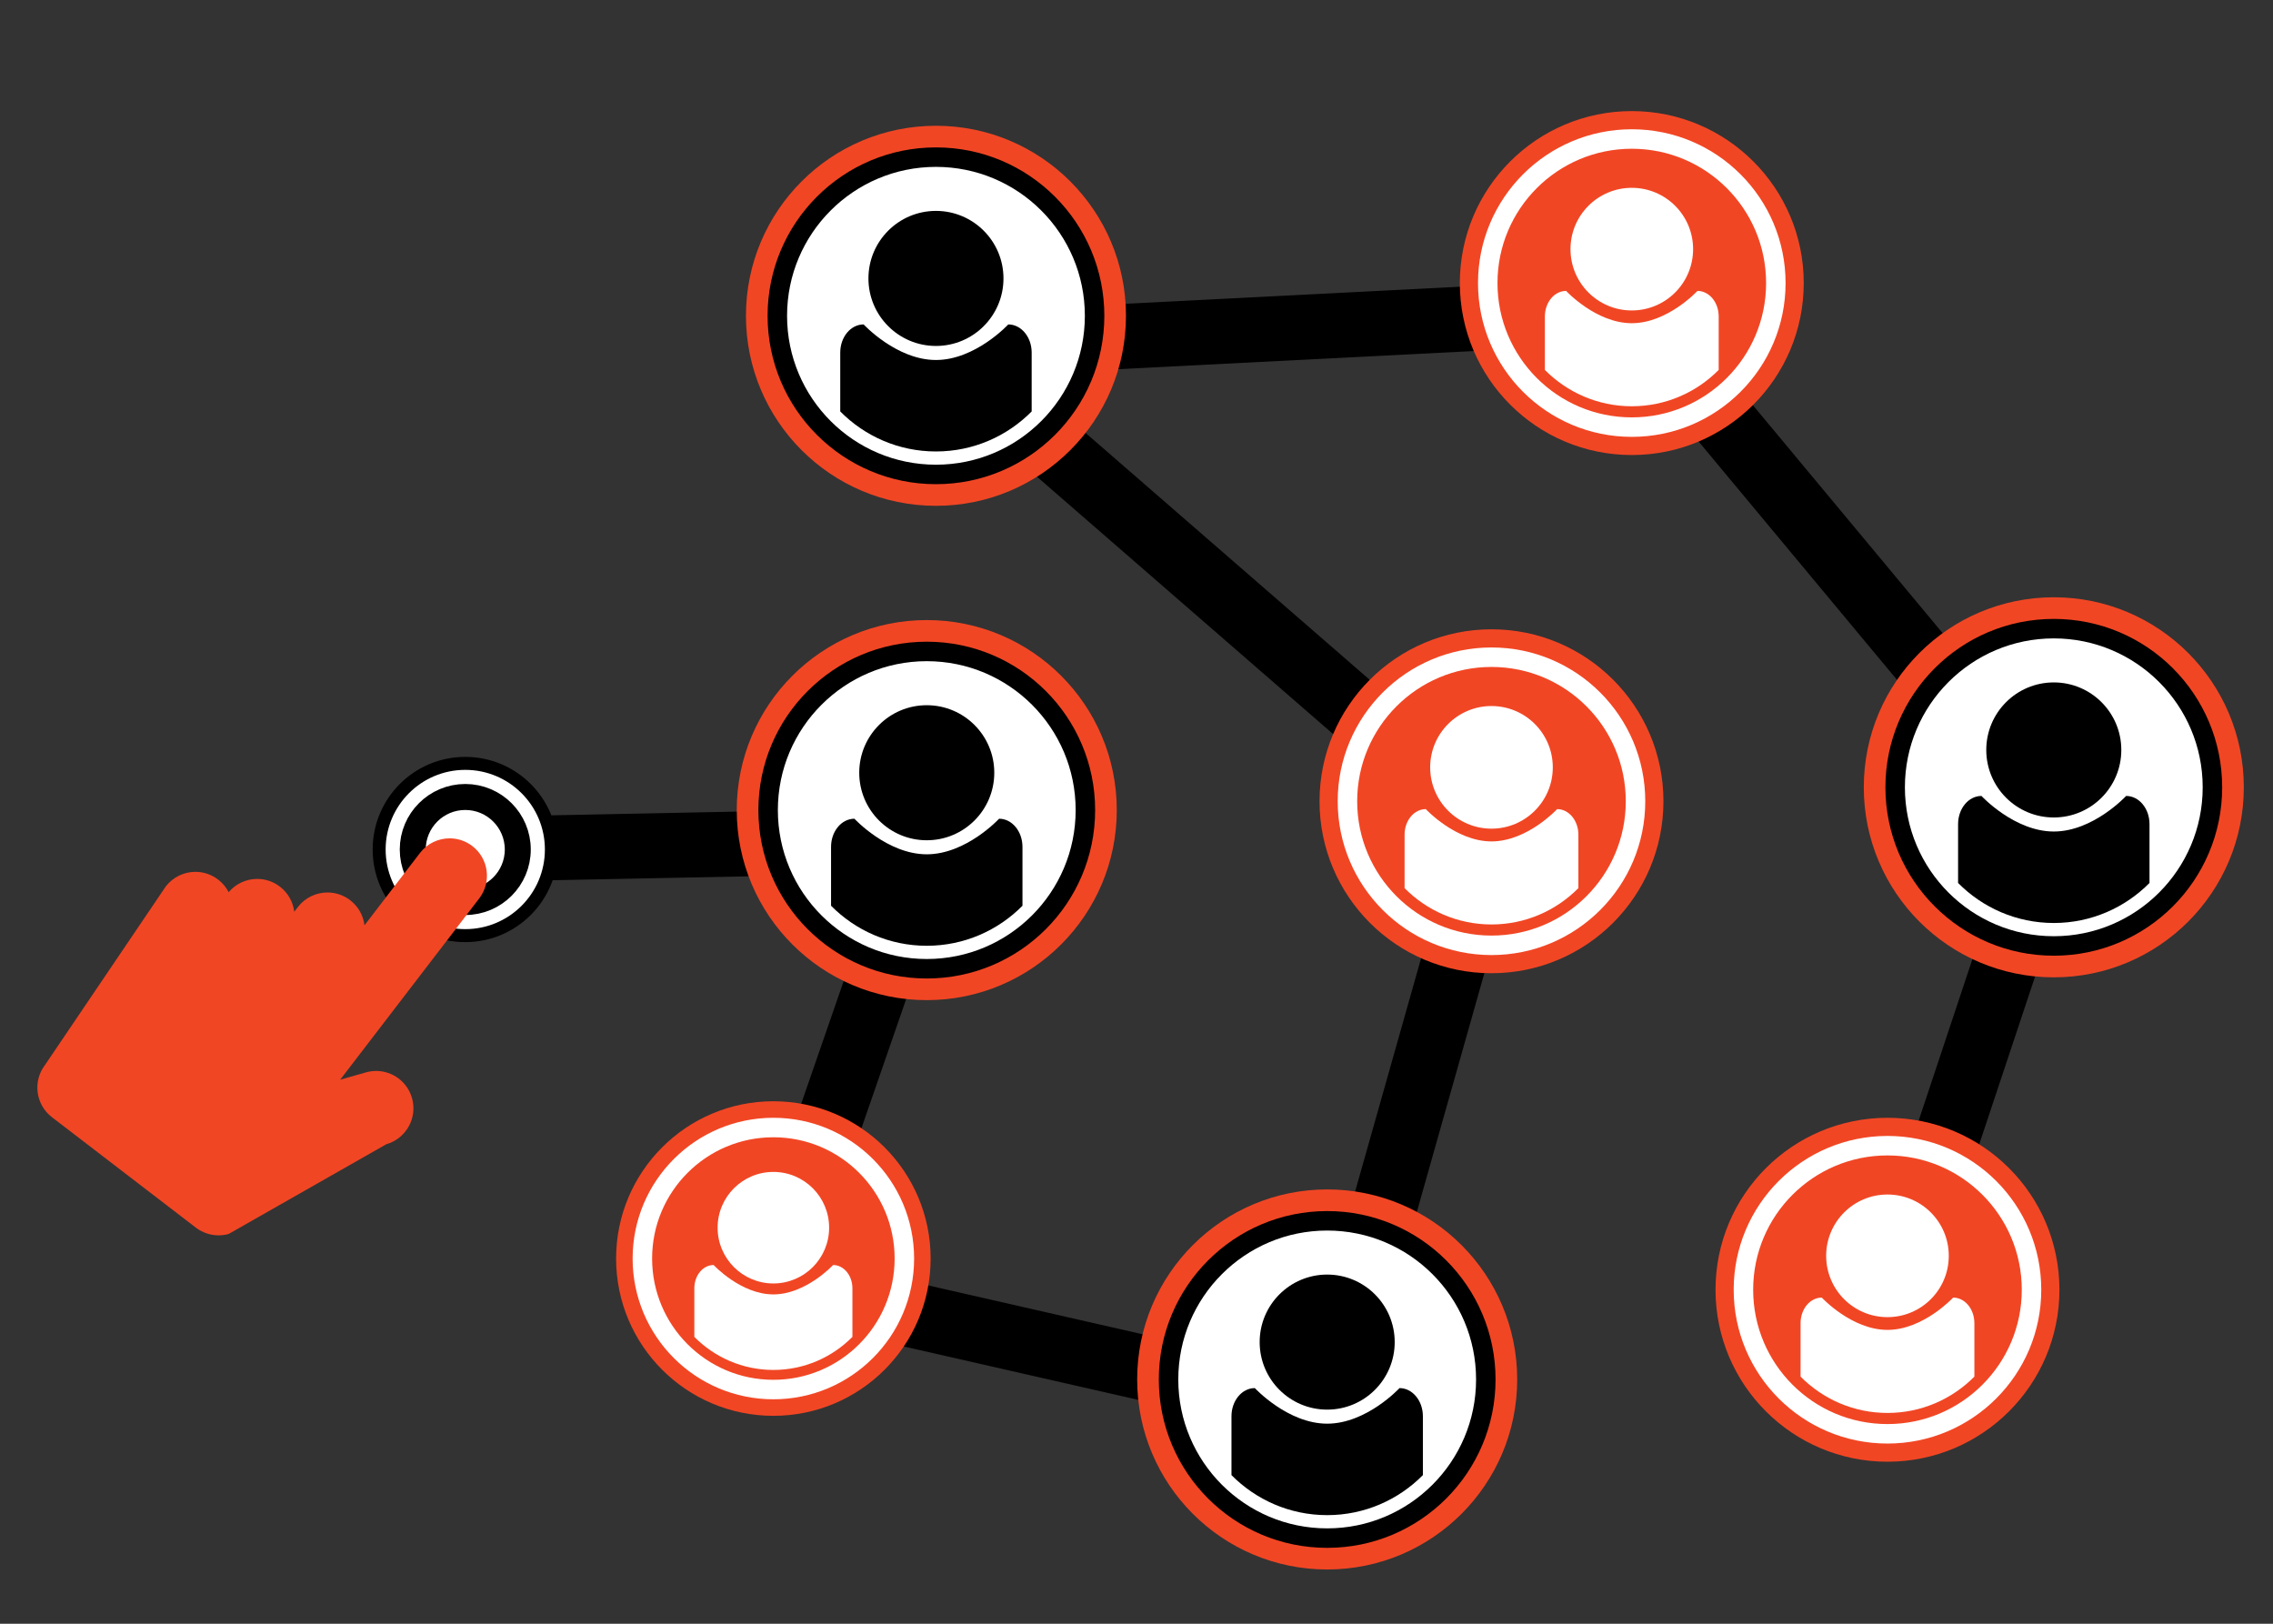
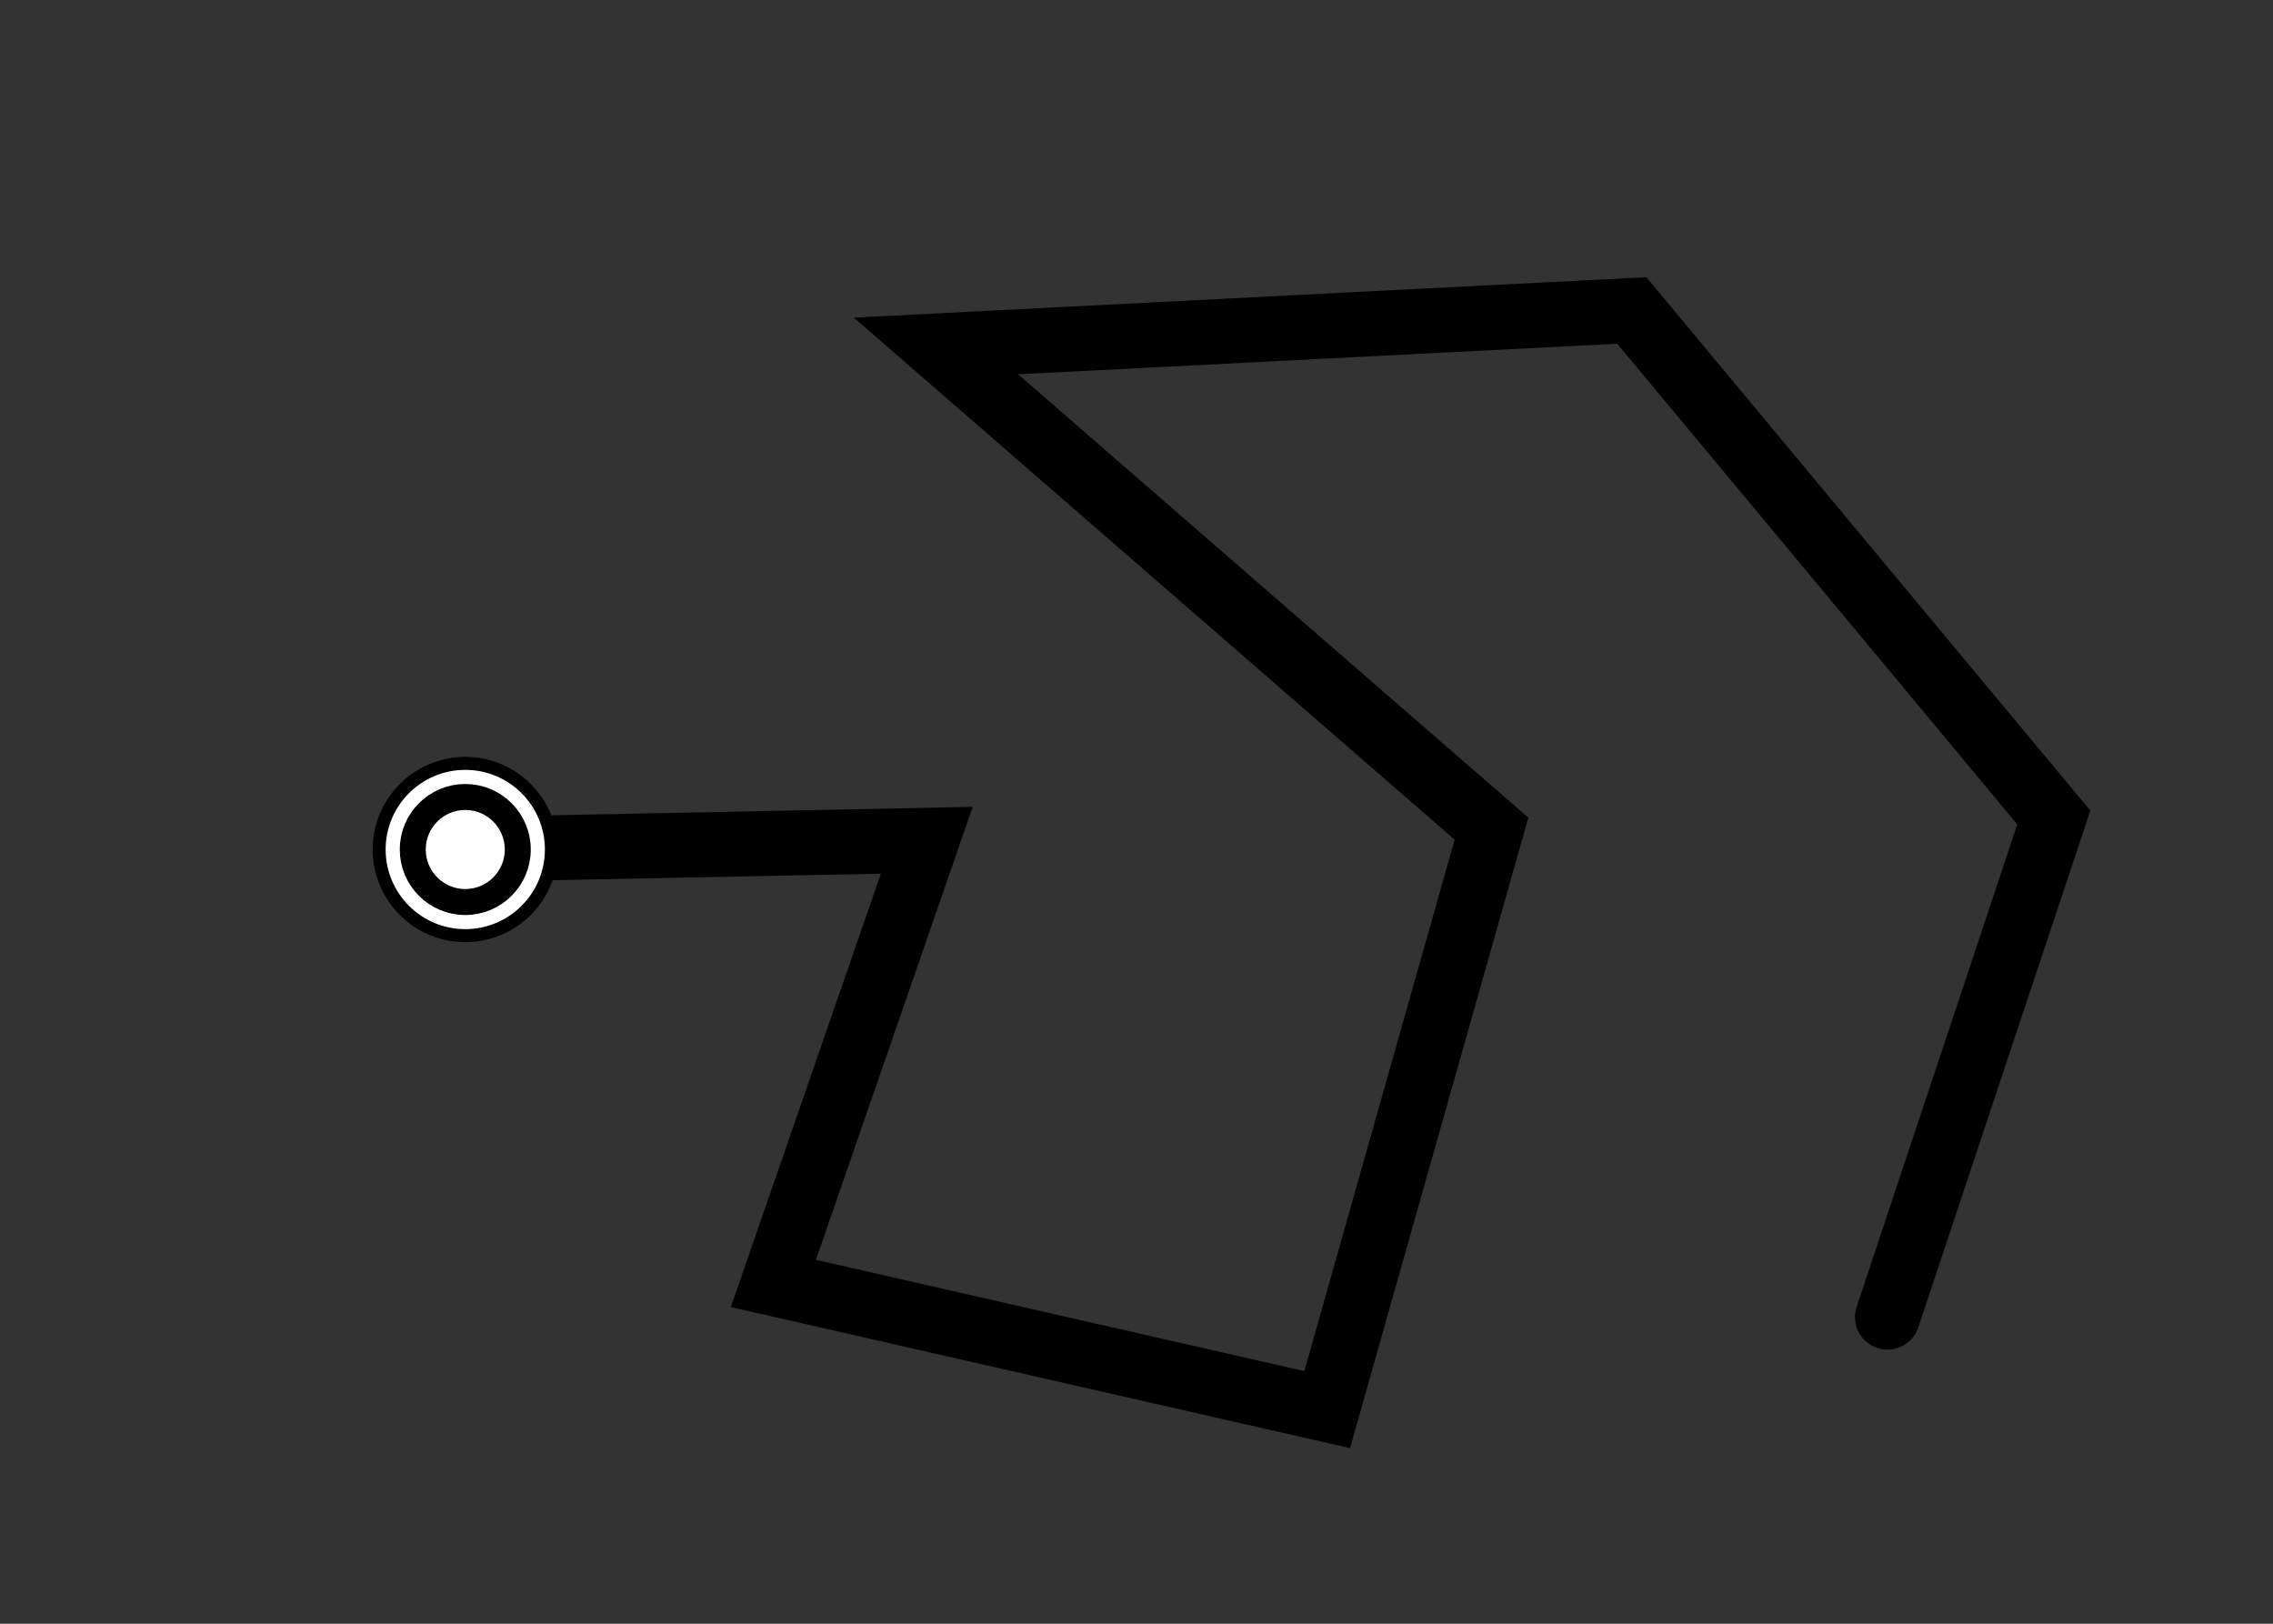
<svg xmlns="http://www.w3.org/2000/svg" xmlns:ns1="http://www.inkscape.org/namespaces/inkscape" xmlns:ns2="http://sodipodi.sourceforge.net/DTD/sodipodi-0.dtd" id="svg2" version="1.1" ns1:version="0.48.5 r10040" width="875" height="625" xml:space="preserve" ns2:docname="klik-diagram.svg">
  <rect width="100%" height="100%" fill="#333333" stroke="none" />
  <defs id="defs6">
    <clipPath clipPathUnits="userSpaceOnUse" id="clipPath20">
      <path d="M 0,500 700,500 700,0 0,0 0,500 z" id="path22" />
    </clipPath>
    <clipPath clipPathUnits="userSpaceOnUse" id="clipPath44">
-       <path d="M 0,500 700,500 700,0 0,0 0,500 z" id="path46" />
-     </clipPath>
+       </clipPath>
  </defs>
  <ns2:namedview pagecolor="#ffffff" bordercolor="#666666" borderopacity="1" objecttolerance="10" gridtolerance="10" guidetolerance="10" ns1:pageopacity="0" ns1:pageshadow="2" ns1:window-width="1522" ns1:window-height="897" id="namedview4" showgrid="false" ns1:zoom="0.7552" ns1:cx="505.27239" ns1:cy="304.33428" ns1:window-x="1730" ns1:window-y="-8" ns1:window-maximized="1" ns1:current-layer="g10" />
  <g id="g10" ns1:groupmode="layer" ns1:label="klik2_22-2" transform="matrix(1.25,0,0,-1.25,0,625)">
    <g id="g12" transform="translate(143.286,238.411)">
      <path d="M 0,0 142.122,2.846 94.883,-133.627 265.438,-172.478 316.037,6.42 144.955,155.059 359.246,165.99 489.207,9.864 437.986,-143.999" style="fill:none;stroke:#000000;stroke-opacity:1;stroke-width:20;stroke-linecap:round;stroke-linejoin:miter;stroke-miterlimit:10;stroke-dasharray:none" id="path14" />
    </g>
    <g id="g16">
      <g id="g18" clip-path="url(#clipPath20)">
        <g id="g24" transform="translate(169.807,238.411)">
          <path d="m 0,0 c 0,-14.644 -11.875,-26.521 -26.521,-26.521 -14.646,0 -26.521,11.877 -26.521,26.521 0,14.646 11.875,26.522 26.521,26.522 C -11.875,26.522 0,14.646 0,0" style="fill:#ffffff;fill-opacity:1;fill-rule:nonzero;stroke:none" id="path26" />
        </g>
        <g id="g28" transform="translate(169.807,238.411)">
          <path d="m 0,0 c 0,-14.644 -11.875,-26.521 -26.521,-26.521 -14.646,0 -26.521,11.877 -26.521,26.521 0,14.646 11.875,26.522 26.521,26.522 C -11.875,26.522 0,14.646 0,0 z" style="fill:none;stroke:#000000;stroke-opacity:1;stroke-width:4;stroke-linecap:butt;stroke-linejoin:miter;stroke-miterlimit:10;stroke-dasharray:none" id="path30" />
        </g>
        <g id="g32" transform="translate(159.458,238.411)">
          <path d="m 0,0 c 0,-8.928 -7.242,-16.172 -16.172,-16.172 -8.932,0 -16.173,7.244 -16.173,16.172 0,8.931 7.241,16.174 16.173,16.174 C -7.242,16.174 0,8.931 0,0" style="fill:#ffffff;fill-opacity:1;fill-rule:nonzero;stroke:none" id="path34" />
        </g>
        <g id="g36" transform="translate(159.458,238.411)">
          <path d="m 0,0 c 0,-8.928 -7.242,-16.172 -16.172,-16.172 -8.932,0 -16.173,7.244 -16.173,16.172 0,8.931 7.241,16.174 16.173,16.174 C -7.242,16.174 0,8.931 0,0 z" style="fill:none;stroke:#000000;stroke-opacity:1;stroke-width:8;stroke-linecap:butt;stroke-linejoin:miter;stroke-miterlimit:10;stroke-dasharray:none" id="path38" />
        </g>
      </g>
    </g>
    <g id="g40">
      <g id="g42" clip-path="url(#clipPath44)">
        <g id="g48" transform="translate(463.739,75.222)">
          <path d="m 0,0 c 0,-30.384 -24.632,-55.015 -55.016,-55.015 -30.384,0 -55.016,24.631 -55.016,55.015 0,30.386 24.632,55.017 55.016,55.017 C -24.632,55.017 0,30.386 0,0" style="fill:#ffffff;fill-opacity:1;fill-rule:nonzero;stroke:none" id="path50" />
        </g>
        <g id="g52" transform="translate(463.739,75.222)">
          <path d="m 0,0 c 0,-30.384 -24.632,-55.015 -55.016,-55.015 -30.384,0 -55.016,24.631 -55.016,55.015 0,30.386 24.632,55.017 55.016,55.017 C -24.632,55.017 0,30.386 0,0 z" style="fill:none;stroke:#f14624;stroke-opacity:1;stroke-width:7;stroke-linecap:butt;stroke-linejoin:miter;stroke-miterlimit:10;stroke-dasharray:none" id="path54" />
        </g>
        <g id="g56" transform="translate(429.518,86.727)">
-           <path d="m 0,0 c 0,-11.483 -9.311,-20.793 -20.794,-20.793 -11.484,0 -20.793,9.31 -20.793,20.793 0,11.482 9.309,20.793 20.793,20.793 C -9.311,20.793 0,11.482 0,0" style="fill:#000000;fill-opacity:1;fill-rule:nonzero;stroke:none" id="path58" />
-         </g>
+           </g>
        <g id="g60" transform="translate(457.577,75.222)">
          <path d="m 0,0 c 0,-26.981 -21.873,-48.854 -48.854,-48.854 -26.981,0 -48.855,21.873 -48.855,48.854 0,26.983 21.874,48.855 48.855,48.855 C -21.873,48.855 0,26.983 0,0 z" style="fill:none;stroke:#000000;stroke-opacity:1;stroke-width:6;stroke-linecap:butt;stroke-linejoin:miter;stroke-miterlimit:10;stroke-dasharray:none" id="path62" />
        </g>
        <g id="g64" transform="translate(430.997,72.562)">
          <path d="M 0,0 C 0,0 -10.138,-10.954 -22.273,-10.954 -34.41,-10.954 -44.549,0 -44.549,0 c -3.976,0 -7.2,-3.882 -7.2,-8.666 l 0,-18.129 c 7.525,-7.605 17.958,-12.326 29.476,-12.326 11.517,0 21.951,4.721 29.474,12.326 l 0,18.129 C 7.201,-3.882 3.978,0 0,0" style="fill:#000000;fill-opacity:1;fill-rule:nonzero;stroke:none" id="path66" />
        </g>
        <g id="g68" transform="translate(687.51,257.564)">
          <path d="m 0,0 c 0,-30.384 -24.634,-55.016 -55.018,-55.016 -30.383,0 -55.015,24.632 -55.015,55.016 0,30.385 24.632,55.016 55.015,55.016 C -24.634,55.016 0,30.385 0,0" style="fill:#ffffff;fill-opacity:1;fill-rule:nonzero;stroke:none" id="path70" />
        </g>
        <g id="g72" transform="translate(687.51,257.564)">
          <path d="m 0,0 c 0,-30.384 -24.634,-55.016 -55.018,-55.016 -30.383,0 -55.015,24.632 -55.015,55.016 0,30.385 24.632,55.016 55.015,55.016 C -24.634,55.016 0,30.385 0,0 z" style="fill:none;stroke:#f14624;stroke-opacity:1;stroke-width:7;stroke-linecap:butt;stroke-linejoin:miter;stroke-miterlimit:10;stroke-dasharray:none" id="path74" />
        </g>
        <g id="g76" transform="translate(653.286,269.068)">
          <path d="m 0,0 c 0,-11.484 -9.31,-20.793 -20.794,-20.793 -11.484,0 -20.794,9.309 -20.794,20.793 0,11.482 9.31,20.794 20.794,20.794 C -9.31,20.794 0,11.482 0,0" style="fill:#000000;fill-opacity:1;fill-rule:nonzero;stroke:none" id="path78" />
        </g>
        <g id="g80" transform="translate(681.348,257.564)">
-           <path d="m 0,0 c 0,-26.982 -21.873,-48.854 -48.855,-48.854 -26.983,0 -48.854,21.872 -48.854,48.854 0,26.982 21.871,48.854 48.854,48.854 C -21.873,48.854 0,26.982 0,0 z" style="fill:none;stroke:#000000;stroke-opacity:1;stroke-width:6;stroke-linecap:butt;stroke-linejoin:miter;stroke-miterlimit:10;stroke-dasharray:none" id="path82" />
+           <path d="m 0,0 c 0,-26.982 -21.873,-48.854 -48.855,-48.854 -26.983,0 -48.854,21.872 -48.854,48.854 0,26.982 21.871,48.854 48.854,48.854 z" style="fill:none;stroke:#000000;stroke-opacity:1;stroke-width:6;stroke-linecap:butt;stroke-linejoin:miter;stroke-miterlimit:10;stroke-dasharray:none" id="path82" />
        </g>
        <g id="g84" transform="translate(654.769,254.904)">
          <path d="M 0,0 C 0,0 -10.139,-10.954 -22.276,-10.954 -34.412,-10.954 -44.551,0 -44.551,0 c -3.976,0 -7.2,-3.881 -7.2,-8.666 l 0,-18.129 c 7.523,-7.605 17.957,-12.327 29.475,-12.327 11.517,0 21.951,4.722 29.474,12.327 l 0,18.129 C 7.198,-3.881 3.979,0 0,0" style="fill:#000000;fill-opacity:1;fill-rule:nonzero;stroke:none" id="path86" />
        </g>
        <g id="g88" transform="translate(283.602,112.457)">
          <path d="m 0,0 c 0,-25.094 -20.342,-45.433 -45.434,-45.433 -25.09,0 -45.43,20.339 -45.43,45.433 0,25.091 20.34,45.432 45.43,45.432 C -20.342,45.432 0,25.091 0,0" style="fill:#f14624;fill-opacity:1;fill-rule:nonzero;stroke:none" id="path90" />
        </g>
        <g id="g92" transform="translate(283.602,112.457)">
          <path d="m 0,0 c 0,-25.094 -20.342,-45.433 -45.434,-45.433 -25.09,0 -45.43,20.339 -45.43,45.433 0,25.091 20.34,45.432 45.43,45.432 C -20.342,45.432 0,25.091 0,0 z" style="fill:none;stroke:#f14624;stroke-opacity:1;stroke-width:6;stroke-linecap:butt;stroke-linejoin:miter;stroke-miterlimit:10;stroke-dasharray:none" id="path94" />
        </g>
        <g id="g96" transform="translate(255.34,121.957)">
          <path d="m 0,0 c 0,-9.484 -7.687,-17.173 -17.172,-17.173 -9.483,0 -17.17,7.689 -17.17,17.173 0,9.482 7.687,17.171 17.17,17.171 C -7.687,17.171 0,9.482 0,0" style="fill:#ffffff;fill-opacity:1;fill-rule:nonzero;stroke:none" id="path98" />
        </g>
        <g id="g100" transform="translate(278.514,112.457)">
          <path d="m 0,0 c 0,-22.28 -18.063,-40.342 -40.346,-40.342 -22.28,0 -40.342,18.062 -40.342,40.342 0,22.28 18.062,40.343 40.342,40.343 C -18.063,40.343 0,22.28 0,0 z" style="fill:none;stroke:#ffffff;stroke-opacity:1;stroke-width:6;stroke-linecap:butt;stroke-linejoin:miter;stroke-miterlimit:10;stroke-dasharray:none" id="path102" />
        </g>
        <g id="g104" transform="translate(256.563,110.462)">
          <path d="m 0,0 c 0,0 -8.373,-9.048 -18.395,-9.048 -10.02,0 -18.393,9.048 -18.393,9.048 -3.285,0 -5.946,-3.204 -5.946,-7.156 l 0,-14.971 c 6.213,-6.281 14.829,-10.181 24.339,-10.181 9.512,0 18.129,3.9 24.342,10.181 l 0,14.971 C 5.947,-3.204 3.285,0 0,0" style="fill:#ffffff;fill-opacity:1;fill-rule:nonzero;stroke:none" id="path106" />
        </g>
        <g id="g108" transform="translate(16.01,155.972)">
          <path d="m 0,0 44.471,-34.126 c 1.977,-1.45 4.366,-2.245 6.825,-2.245 1.039,0 2.103,0.147 3.137,0.439 l 48.528,27.621 c 6.108,1.743 9.65,8.098 7.913,14.203 -1.44,5.069 -6.044,8.357 -11.047,8.357 -1.036,0 -2.099,-0.149 -3.146,-0.438 l -7.934,-2.264 42.831,55.837 c 3.861,5.032 2.913,12.253 -2.123,16.113 -2.091,1.608 -4.549,2.378 -6.997,2.378 -3.45,0 -6.861,-1.551 -9.126,-4.495 L 96.238,59.1 c -0.35,2.944 -1.859,5.768 -4.414,7.729 -2.084,1.604 -4.543,2.375 -6.985,2.375 -3.453,0 -6.862,-1.553 -9.125,-4.499 l -1.102,-1.436 c -0.364,2.954 -1.867,5.774 -4.421,7.732 -2.084,1.609 -4.539,2.381 -6.988,2.381 -3.289,0 -6.535,-1.406 -8.798,-4.085 -0.756,1.476 -1.842,2.814 -3.241,3.885 -2.092,1.606 -4.552,2.378 -6.997,2.378 -3.45,0 -6.862,-1.553 -9.128,-4.499 L -2.133,16.114 C -5.995,11.083 -5.042,3.863 0,0" style="fill:#f14624;fill-opacity:1;fill-rule:nonzero;stroke:none" id="path110" />
        </g>
        <g id="g112" transform="translate(509.278,253.266)">
          <path d="m 0,0 c 0,-27.59 -22.366,-49.954 -49.956,-49.954 -27.59,0 -49.955,22.364 -49.955,49.954 0,27.589 22.365,49.954 49.955,49.954 C -22.366,49.954 0,27.589 0,0" style="fill:#f14624;fill-opacity:1;fill-rule:nonzero;stroke:none" id="path114" />
        </g>
        <g id="g116" transform="translate(509.278,253.266)">
          <path d="m 0,0 c 0,-27.59 -22.366,-49.954 -49.956,-49.954 -27.59,0 -49.955,22.364 -49.955,49.954 0,27.589 22.365,49.954 49.955,49.954 C -22.366,49.954 0,27.589 0,0 z" style="fill:none;stroke:#f14624;stroke-opacity:1;stroke-width:6;stroke-linecap:butt;stroke-linejoin:miter;stroke-miterlimit:10;stroke-dasharray:none" id="path118" />
        </g>
        <g id="g120" transform="translate(478.203,263.71)">
          <path d="m 0,0 c 0,-10.426 -8.452,-18.879 -18.881,-18.879 -10.428,0 -18.881,8.453 -18.881,18.879 0,10.427 8.453,18.881 18.881,18.881 C -8.452,18.881 0,10.427 0,0" style="fill:#ffffff;fill-opacity:1;fill-rule:nonzero;stroke:none" id="path122" />
        </g>
        <g id="g124" transform="translate(503.682,253.266)">
          <path d="m 0,0 c 0,-24.501 -19.859,-44.36 -44.359,-44.36 -24.498,0 -44.36,19.859 -44.36,44.36 0,24.5 19.862,44.359 44.36,44.359 C -19.859,44.359 0,24.5 0,0 z" style="fill:none;stroke:#ffffff;stroke-opacity:1;stroke-width:6;stroke-linecap:butt;stroke-linejoin:miter;stroke-miterlimit:10;stroke-dasharray:none" id="path126" />
        </g>
        <g id="g128" transform="translate(479.549,250.85)">
          <path d="m 0,0 c 0,0 -9.207,-9.948 -20.227,-9.948 -11.02,0 -20.224,9.948 -20.224,9.948 -3.612,0 -6.538,-3.524 -6.538,-7.869 l 0,-16.462 c 6.832,-6.906 16.305,-11.19 26.762,-11.19 10.459,0 19.933,4.284 26.763,11.19 l 0,16.462 C 6.536,-3.524 3.611,0 0,0" style="fill:#ffffff;fill-opacity:1;fill-rule:nonzero;stroke:none" id="path130" />
        </g>
        <g id="g132" transform="translate(552.485,412.836)">
          <path d="m 0,0 c 0,-27.59 -22.366,-49.955 -49.954,-49.955 -27.592,0 -49.955,22.365 -49.955,49.955 0,27.589 22.363,49.955 49.955,49.955 C -22.366,49.955 0,27.589 0,0" style="fill:#f14624;fill-opacity:1;fill-rule:nonzero;stroke:none" id="path134" />
        </g>
        <g id="g136" transform="translate(552.485,412.836)">
          <path d="m 0,0 c 0,-27.59 -22.366,-49.955 -49.954,-49.955 -27.592,0 -49.955,22.365 -49.955,49.955 0,27.589 22.363,49.955 49.955,49.955 C -22.366,49.955 0,27.589 0,0 z" style="fill:none;stroke:#f14624;stroke-opacity:1;stroke-width:6;stroke-linecap:butt;stroke-linejoin:miter;stroke-miterlimit:10;stroke-dasharray:none" id="path138" />
        </g>
        <g id="g140" transform="translate(521.412,423.281)">
          <path d="m 0,0 c 0,-10.427 -8.453,-18.879 -18.881,-18.879 -10.428,0 -18.879,8.452 -18.879,18.879 0,10.427 8.451,18.881 18.879,18.881 C -8.453,18.881 0,10.427 0,0" style="fill:#ffffff;fill-opacity:1;fill-rule:nonzero;stroke:none" id="path142" />
        </g>
        <g id="g144" transform="translate(546.892,412.836)">
-           <path d="m 0,0 c 0,-24.5 -19.859,-44.359 -44.36,-44.359 -24.501,0 -44.361,19.859 -44.361,44.359 0,24.5 19.86,44.359 44.361,44.359 C -19.859,44.359 0,24.5 0,0 z" style="fill:none;stroke:#ffffff;stroke-opacity:1;stroke-width:6;stroke-linecap:butt;stroke-linejoin:miter;stroke-miterlimit:10;stroke-dasharray:none" id="path146" />
-         </g>
+           </g>
        <g id="g148" transform="translate(522.756,410.421)">
          <path d="M 0,0 C 0,0 -9.205,-9.946 -20.225,-9.946 -31.244,-9.946 -40.449,0 -40.449,0 c -3.613,0 -6.539,-3.524 -6.539,-7.87 l 0,-16.461 c 6.832,-6.905 16.306,-11.191 26.763,-11.191 10.457,0 19.932,4.286 26.764,11.191 l 0,16.461 C 6.539,-3.524 3.611,0 0,0" style="fill:#ffffff;fill-opacity:1;fill-rule:nonzero;stroke:none" id="path150" />
        </g>
        <g id="g152" transform="translate(631.226,102.847)">
          <path d="m 0,0 c 0,-27.59 -22.364,-49.956 -49.954,-49.956 -27.59,0 -49.955,22.366 -49.955,49.956 0,27.589 22.365,49.953 49.955,49.953 C -22.364,49.953 0,27.589 0,0" style="fill:#f14624;fill-opacity:1;fill-rule:nonzero;stroke:none" id="path154" />
        </g>
        <g id="g156" transform="translate(631.226,102.847)">
          <path d="m 0,0 c 0,-27.59 -22.364,-49.956 -49.954,-49.956 -27.59,0 -49.955,22.366 -49.955,49.956 0,27.589 22.365,49.953 49.955,49.953 C -22.364,49.953 0,27.589 0,0 z" style="fill:none;stroke:#f14624;stroke-opacity:1;stroke-width:6;stroke-linecap:butt;stroke-linejoin:miter;stroke-miterlimit:10;stroke-dasharray:none" id="path158" />
        </g>
        <g id="g160" transform="translate(600.152,113.291)">
          <path d="m 0,0 c 0,-10.427 -8.451,-18.879 -18.881,-18.879 -10.426,0 -18.879,8.452 -18.879,18.879 0,10.428 8.453,18.881 18.879,18.881 C -8.451,18.881 0,10.428 0,0" style="fill:#ffffff;fill-opacity:1;fill-rule:nonzero;stroke:none" id="path162" />
        </g>
        <g id="g164" transform="translate(625.634,102.847)">
          <path d="m 0,0 c 0,-24.501 -19.861,-44.36 -44.362,-44.36 -24.499,0 -44.361,19.859 -44.361,44.36 0,24.499 19.862,44.36 44.361,44.36 C -19.861,44.36 0,24.499 0,0 z" style="fill:none;stroke:#ffffff;stroke-opacity:1;stroke-width:6;stroke-linecap:butt;stroke-linejoin:miter;stroke-miterlimit:10;stroke-dasharray:none" id="path166" />
        </g>
        <g id="g168" transform="translate(601.498,100.432)">
          <path d="M 0,0 C 0,0 -9.209,-9.947 -20.227,-9.947 -31.247,-9.947 -40.451,0 -40.451,0 -44.063,0 -46.99,-3.525 -46.99,-7.87 l 0,-16.461 c 6.832,-6.905 16.306,-11.191 26.763,-11.191 10.461,0 19.931,4.286 26.764,11.191 l 0,16.461 C 6.537,-3.525 3.609,0 0,0" style="fill:#ffffff;fill-opacity:1;fill-rule:nonzero;stroke:none" id="path170" />
        </g>
        <g id="g172" transform="translate(343.258,402.758)">
          <path d="m 0,0 c 0,-30.384 -24.633,-55.016 -55.017,-55.016 -30.386,0 -55.017,24.632 -55.017,55.016 0,30.385 24.631,55.016 55.017,55.016 C -24.633,55.016 0,30.385 0,0" style="fill:#ffffff;fill-opacity:1;fill-rule:nonzero;stroke:none" id="path174" />
        </g>
        <g id="g176" transform="translate(343.258,402.758)">
          <path d="m 0,0 c 0,-30.384 -24.633,-55.016 -55.017,-55.016 -30.386,0 -55.017,24.632 -55.017,55.016 0,30.385 24.631,55.016 55.017,55.016 C -24.633,55.016 0,30.385 0,0 z" style="fill:none;stroke:#f14624;stroke-opacity:1;stroke-width:7;stroke-linecap:butt;stroke-linejoin:miter;stroke-miterlimit:10;stroke-dasharray:none" id="path178" />
        </g>
        <g id="g180" transform="translate(309.034,414.263)">
          <path d="m 0,0 c 0,-11.484 -9.309,-20.793 -20.793,-20.793 -11.485,0 -20.793,9.309 -20.793,20.793 0,11.482 9.308,20.794 20.793,20.794 C -9.309,20.794 0,11.482 0,0" style="fill:#000000;fill-opacity:1;fill-rule:nonzero;stroke:none" id="path182" />
        </g>
        <g id="g184" transform="translate(337.096,402.758)">
          <path d="m 0,0 c 0,-26.982 -21.872,-48.854 -48.855,-48.854 -26.982,0 -48.855,21.872 -48.855,48.854 0,26.982 21.873,48.854 48.855,48.854 C -21.872,48.854 0,26.982 0,0 z" style="fill:none;stroke:#000000;stroke-opacity:1;stroke-width:6;stroke-linecap:butt;stroke-linejoin:miter;stroke-miterlimit:10;stroke-dasharray:none" id="path186" />
        </g>
        <g id="g188" transform="translate(310.515,400.099)">
          <path d="M 0,0 C 0,0 -10.138,-10.954 -22.274,-10.954 -34.411,-10.954 -44.549,0 -44.549,0 -48.527,0 -51.75,-3.881 -51.75,-8.666 l 0,-18.129 c 7.525,-7.606 17.958,-12.326 29.476,-12.326 11.518,0 21.95,4.72 29.475,12.326 l 0,18.129 C 7.201,-3.881 3.978,0 0,0" style="fill:#000000;fill-opacity:1;fill-rule:nonzero;stroke:none" id="path190" />
        </g>
        <g id="g192" transform="translate(340.424,250.546)">
          <path d="m 0,0 c 0,-30.385 -24.632,-55.016 -55.017,-55.016 -30.386,0 -55.017,24.631 -55.017,55.016 0,30.384 24.631,55.016 55.017,55.016 C -24.632,55.016 0,30.384 0,0" style="fill:#ffffff;fill-opacity:1;fill-rule:nonzero;stroke:none" id="path194" />
        </g>
        <g id="g196" transform="translate(340.424,250.546)">
          <path d="m 0,0 c 0,-30.385 -24.632,-55.016 -55.017,-55.016 -30.386,0 -55.017,24.631 -55.017,55.016 0,30.384 24.631,55.016 55.017,55.016 C -24.632,55.016 0,30.384 0,0 z" style="fill:none;stroke:#f14624;stroke-opacity:1;stroke-width:7;stroke-linecap:butt;stroke-linejoin:miter;stroke-miterlimit:10;stroke-dasharray:none" id="path198" />
        </g>
        <g id="g200" transform="translate(306.201,262.05)">
          <path d="m 0,0 c 0,-11.484 -9.309,-20.793 -20.793,-20.793 -11.484,0 -20.793,9.309 -20.793,20.793 0,11.482 9.309,20.793 20.793,20.793 C -9.309,20.793 0,11.482 0,0" style="fill:#000000;fill-opacity:1;fill-rule:nonzero;stroke:none" id="path202" />
        </g>
        <g id="g204" transform="translate(334.263,250.546)">
          <path d="m 0,0 c 0,-26.982 -21.873,-48.854 -48.855,-48.854 -26.982,0 -48.856,21.872 -48.856,48.854 0,26.982 21.874,48.854 48.856,48.854 C -21.873,48.854 0,26.982 0,0 z" style="fill:none;stroke:#000000;stroke-opacity:1;stroke-width:6;stroke-linecap:butt;stroke-linejoin:miter;stroke-miterlimit:10;stroke-dasharray:none" id="path206" />
        </g>
        <g id="g208" transform="translate(307.682,247.887)">
          <path d="M 0,0 C 0,0 -10.138,-10.954 -22.274,-10.954 -34.411,-10.954 -44.549,0 -44.549,0 -48.527,0 -51.75,-3.883 -51.75,-8.667 l 0,-18.129 c 7.525,-7.605 17.958,-12.326 29.476,-12.326 11.518,0 21.95,4.721 29.475,12.326 l 0,18.129 C 7.201,-3.883 3.978,0 0,0" style="fill:#000000;fill-opacity:1;fill-rule:nonzero;stroke:none" id="path210" />
        </g>
      </g>
    </g>
  </g>
</svg>